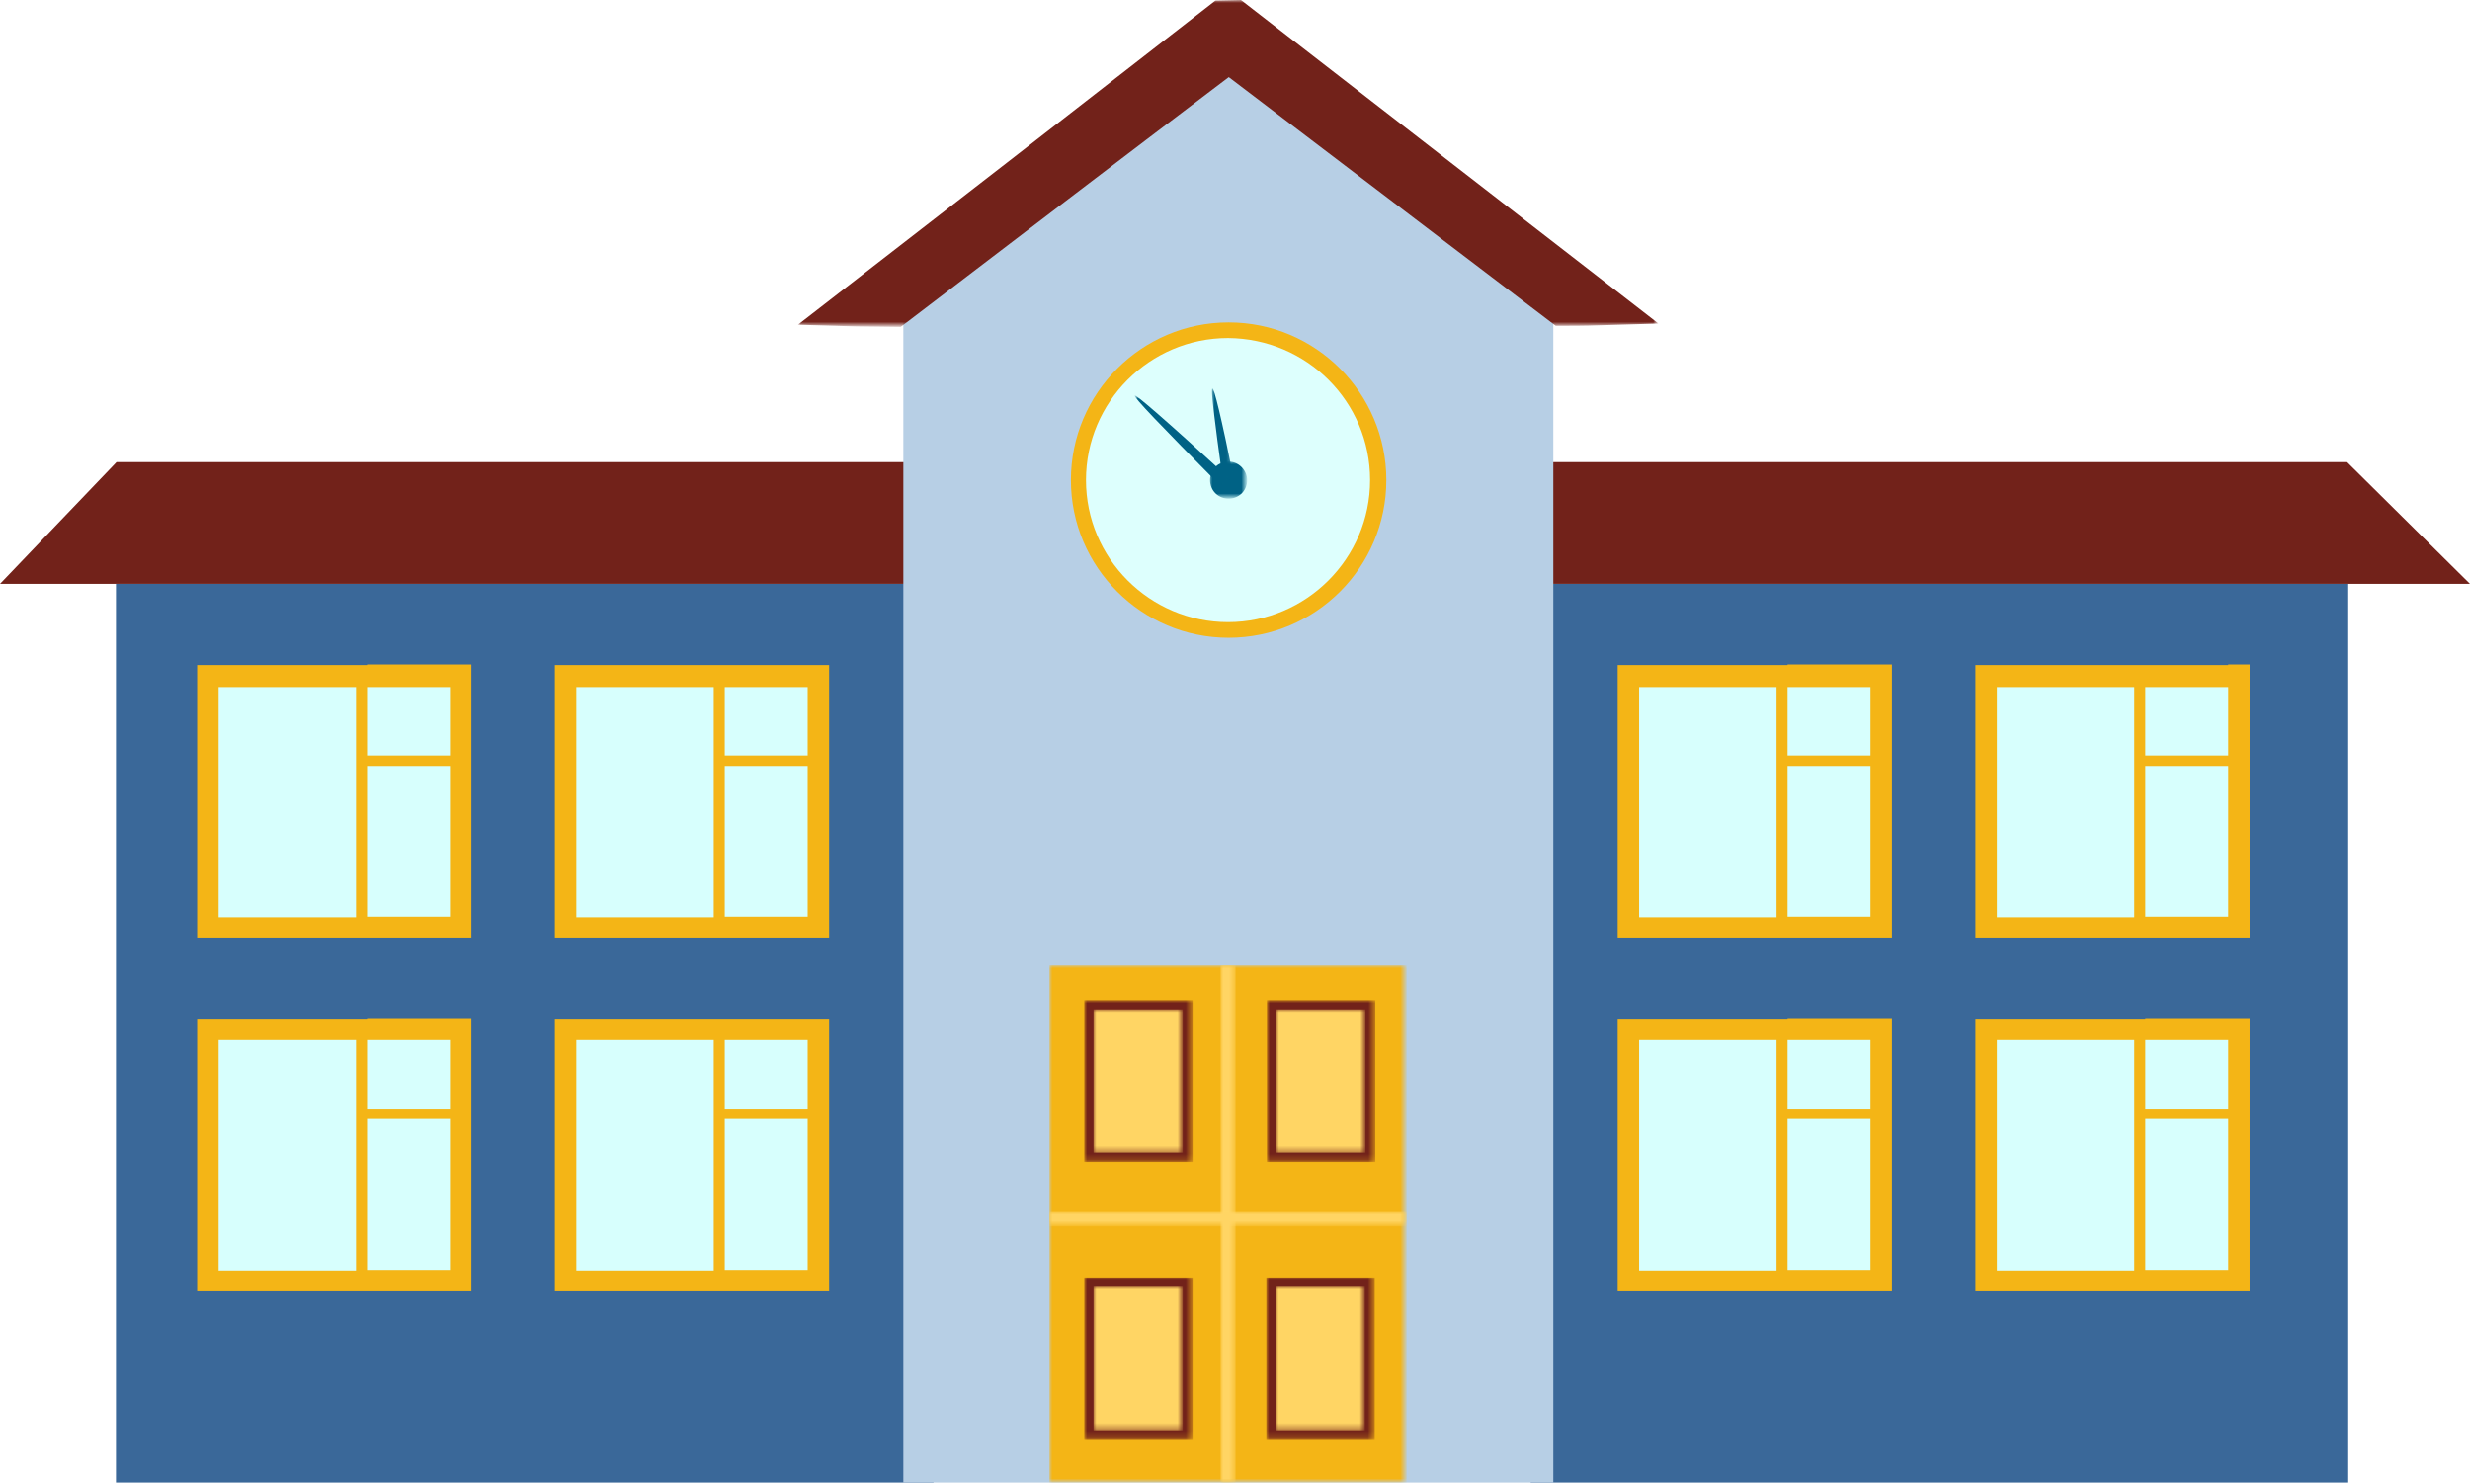
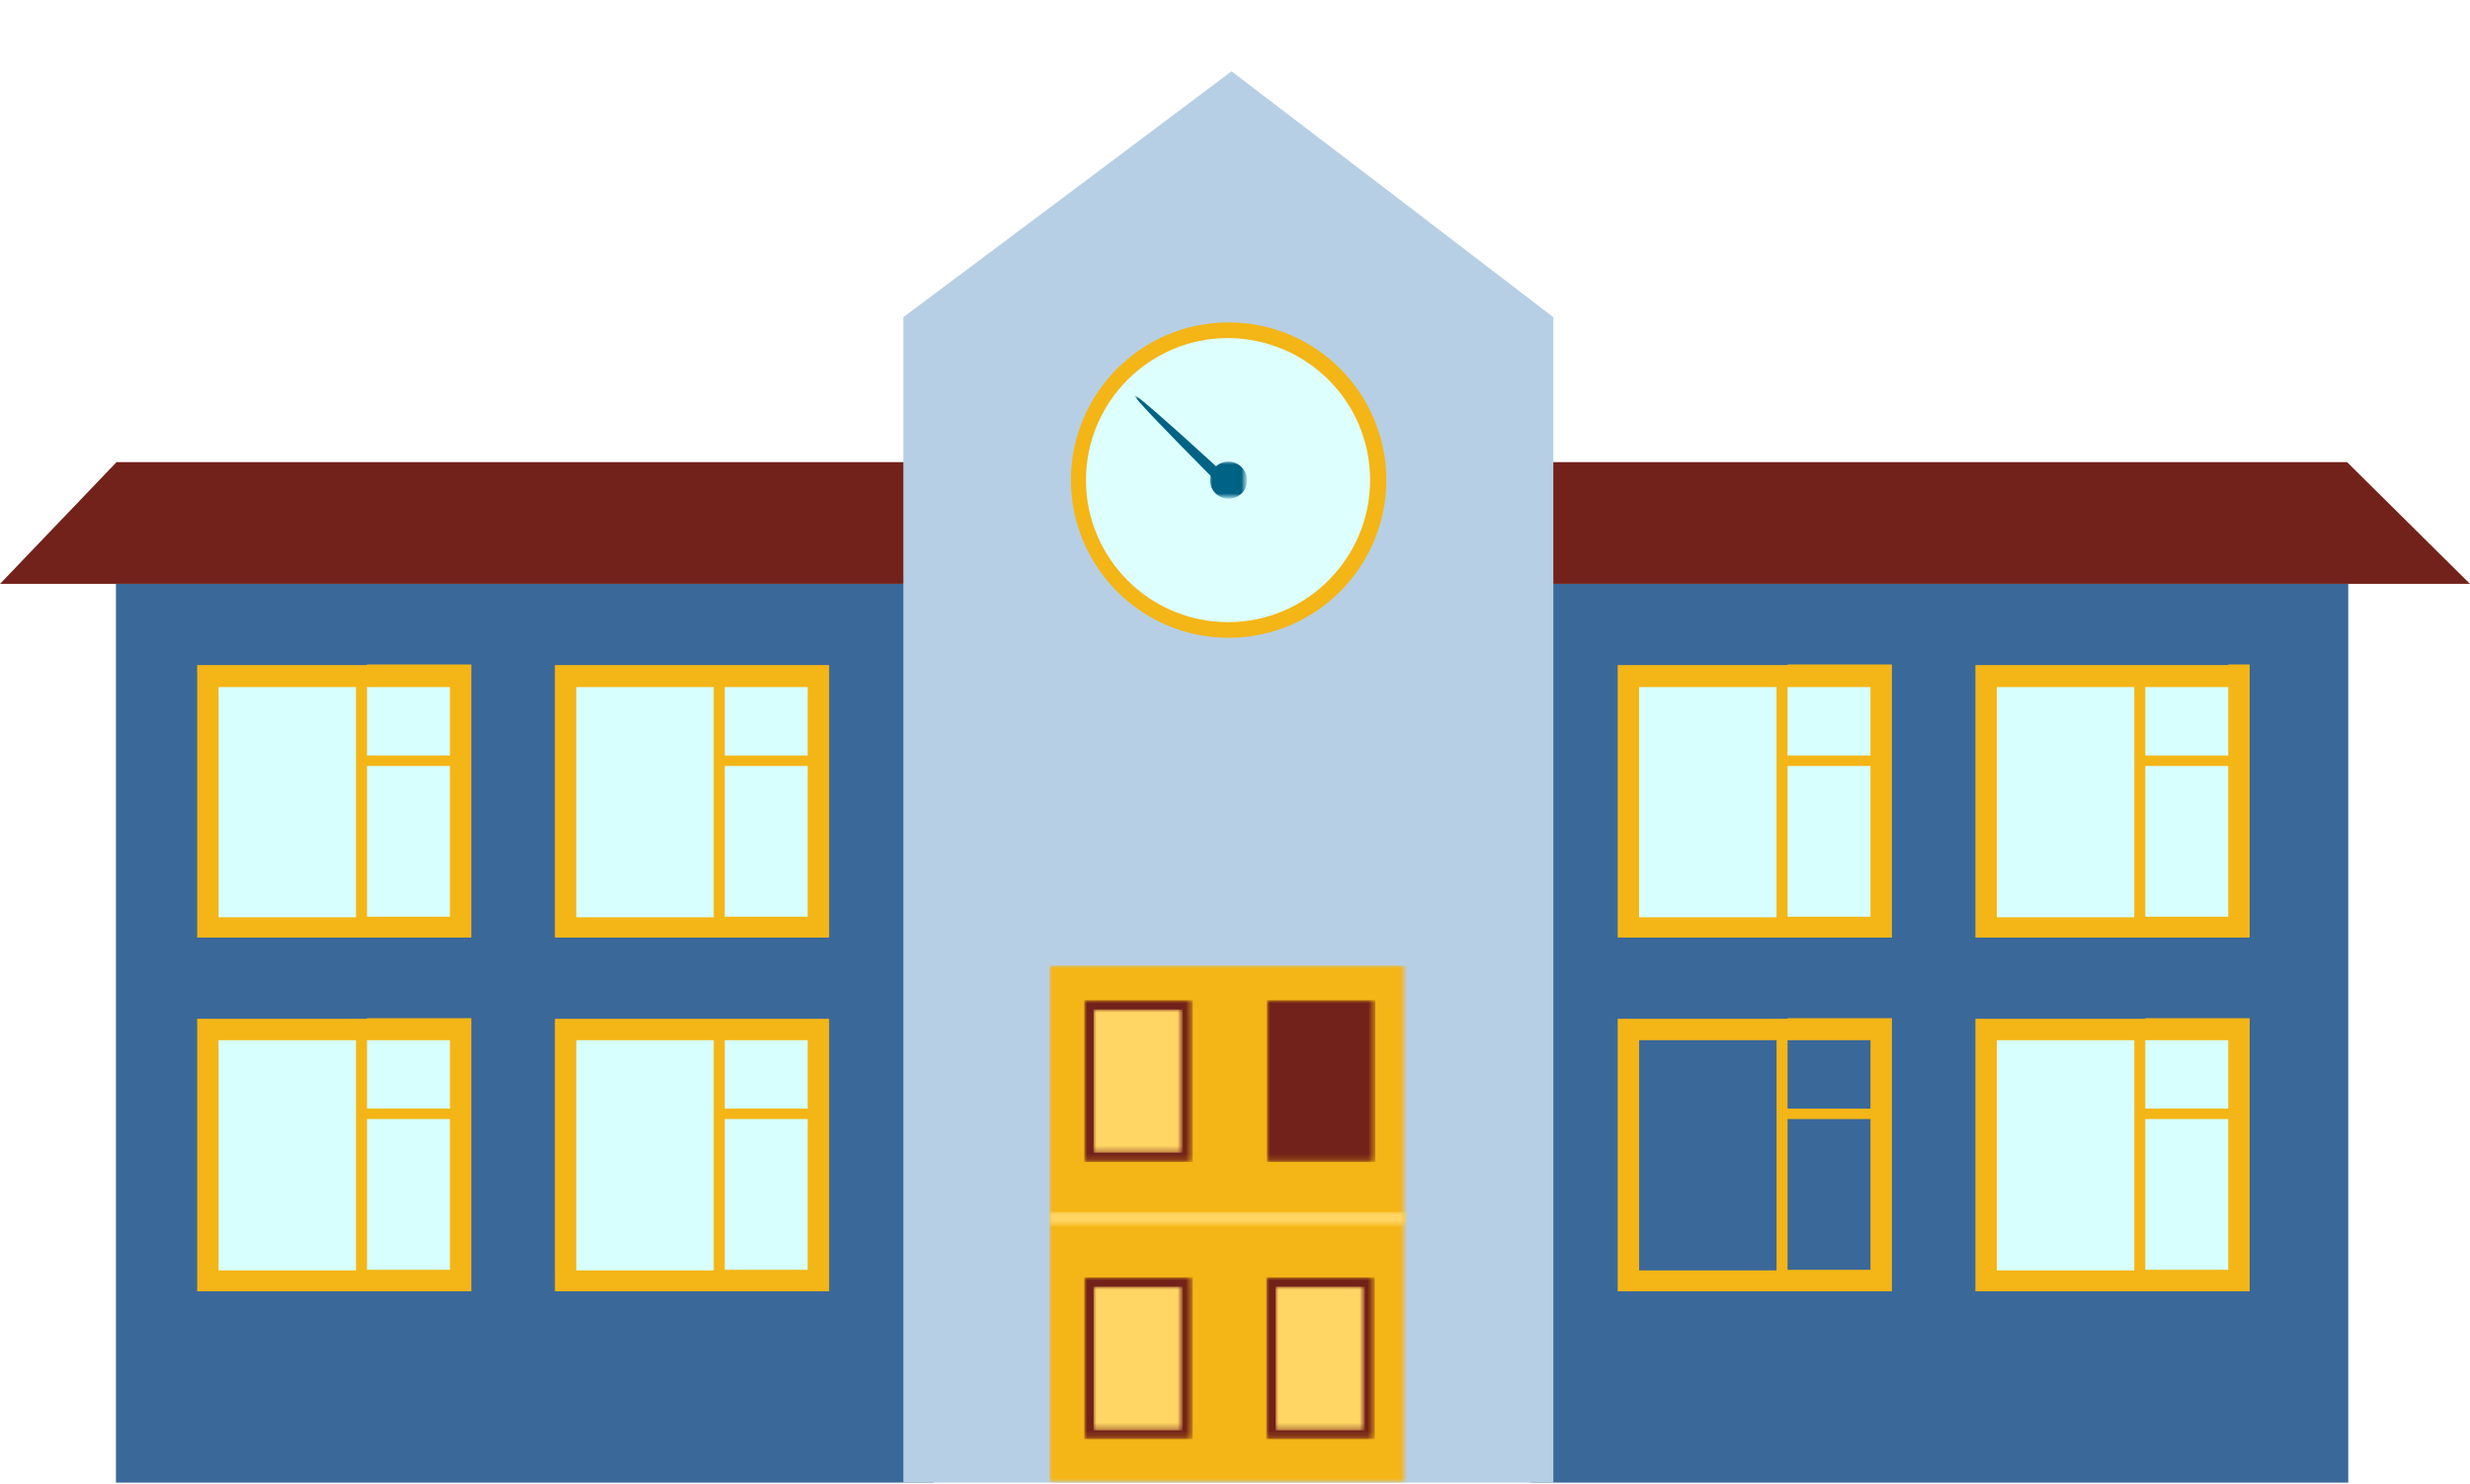
<svg xmlns="http://www.w3.org/2000/svg" version="1.1" id="Layer_1" x="0px" y="0px" viewBox="0 0 426 256" style="enable-background:new 0 0 426 256;" xml:space="preserve">
  <style type="text/css">
	.st0{fill-rule:evenodd;clip-rule:evenodd;fill:#3A6899;}
	.st1{fill-rule:evenodd;clip-rule:evenodd;fill:#D7FFFD;}
	.st2{fill-rule:evenodd;clip-rule:evenodd;fill:#F4B516;}
	.st3{fill-rule:evenodd;clip-rule:evenodd;fill:#72221A;}
	.st4{fill-rule:evenodd;clip-rule:evenodd;fill:#B7CFE5;}
	.st5{fill-rule:evenodd;clip-rule:evenodd;fill:#DDFFFD;}
	.st6{filter:url(#Adobe_OpacityMaskFilter);}
	.st7{fill-rule:evenodd;clip-rule:evenodd;fill:#FFFFFF;}
	.st8{mask:url(#mask-2_00000159461600447188692370000013368832855933494931_);fill-rule:evenodd;clip-rule:evenodd;fill:#72221A;}
	.st9{filter:url(#Adobe_OpacityMaskFilter_00000147927893137644417970000003094460819723996853_);}
	.st10{mask:url(#mask-4_00000060739240287629408750000016030965966072942765_);fill-rule:evenodd;clip-rule:evenodd;fill:#F4B516;}
	.st11{filter:url(#Adobe_OpacityMaskFilter_00000054228782718859535680000008332043734400290467_);}
	.st12{mask:url(#mask-4_00000064325743120046419860000011038011077033024187_);fill-rule:evenodd;clip-rule:evenodd;fill:#FFD564;}
	.st13{filter:url(#Adobe_OpacityMaskFilter_00000067945677725754645340000002430472774203854011_);}
	.st14{mask:url(#mask-4_00000036226024592110127120000003249581681893980822_);fill-rule:evenodd;clip-rule:evenodd;fill:#72221A;}
	.st15{filter:url(#Adobe_OpacityMaskFilter_00000013906186815510519540000005129571328497698743_);}
	.st16{mask:url(#mask-4_00000169551154261989295780000001831698251018866339_);fill-rule:evenodd;clip-rule:evenodd;fill:#FFD564;}
	.st17{filter:url(#Adobe_OpacityMaskFilter_00000152987021701689598630000000314431562593157267_);}
	.st18{mask:url(#mask-4_00000096776994017345281210000015403685068304003758_);fill-rule:evenodd;clip-rule:evenodd;fill:#72221A;}
	.st19{filter:url(#Adobe_OpacityMaskFilter_00000004533165956185498170000016838108292933547914_);}
	.st20{mask:url(#mask-4_00000005255274100741939460000002159522314734003119_);fill-rule:evenodd;clip-rule:evenodd;fill:#FFD564;}
	.st21{filter:url(#Adobe_OpacityMaskFilter_00000000202158532806916870000001076930391611031721_);}
	.st22{mask:url(#mask-4_00000003817691936059882940000015432692272803442077_);fill-rule:evenodd;clip-rule:evenodd;fill:#72221A;}
	.st23{filter:url(#Adobe_OpacityMaskFilter_00000119822272860087980980000007193969996655476623_);}
	.st24{mask:url(#mask-4_00000070812539644025105330000013153083421526848155_);fill-rule:evenodd;clip-rule:evenodd;fill:#FFD564;}
	.st25{filter:url(#Adobe_OpacityMaskFilter_00000013178896273727116150000017435026672603964852_);}
	.st26{mask:url(#mask-4_00000025415756267399437590000016617884879143304878_);fill-rule:evenodd;clip-rule:evenodd;fill:#72221A;}
	.st27{filter:url(#Adobe_OpacityMaskFilter_00000066507699476036274780000013290462375436654245_);}
	.st28{mask:url(#mask-4_00000039098839130709176360000002226988255623675067_);fill-rule:evenodd;clip-rule:evenodd;fill:#FFD564;}
	.st29{filter:url(#Adobe_OpacityMaskFilter_00000025421036090653922520000011281348135527232677_);}
	.st30{mask:url(#mask-4_00000064353237638870334820000013538137490692292278_);fill-rule:evenodd;clip-rule:evenodd;fill:#FFD564;}
	.st31{filter:url(#Adobe_OpacityMaskFilter_00000101090712060726320730000011891446800980182673_);}
	.st32{mask:url(#mask-4_00000127742323490343030880000005459374211075024268_);fill-rule:evenodd;clip-rule:evenodd;fill:#006285;}
	.st33{filter:url(#Adobe_OpacityMaskFilter_00000078748891921754971520000010033149844814853536_);}
	.st34{mask:url(#mask-4_00000049219359054172391480000003207199309966034326_);fill-rule:evenodd;clip-rule:evenodd;fill:#006285;}
	.st35{filter:url(#Adobe_OpacityMaskFilter_00000080199402212317788810000000804223668344403130_);}
	.st36{mask:url(#mask-4_00000037661516992286251420000004064307203699949222_);fill-rule:evenodd;clip-rule:evenodd;fill:#006285;}
</style>
  <g id="Page-1">
    <g id="Esileht-Copy-2" transform="translate(-1314, -4957)">
      <g id="Group-39" transform="translate(1314, 4957)">
        <polygon id="Fill-1" class="st0" points="20,255.7 161,255.7 161,100.7 20,100.7    " />
        <polygon id="Fill-2" class="st1" points="36,160.7 79,160.7 79,117.7 36,117.7    " />
        <polygon id="Fill-3" class="st1" points="97,160.7 140,160.7 140,117.7 97,117.7    " />
        <polygon id="Fill-4" class="st1" points="36,220.7 79,220.7 79,177.7 36,177.7    " />
        <polygon id="Fill-5" class="st1" points="97,220.7 140,220.7 140,177.7 97,177.7    " />
        <path id="Fill-6" class="st2" d="M125,191.2h14.3v-11.8H125V191.2z M125,219h14.3v-26H125V219z M99.4,219v-39.6h23.7v11.8v1.9v26     H99.4z M125,175.7h-1.9H99.4h-3.7v3.7V219v3.7h3.7h23.7h1.9h14.3h3.7V219v-39.6v-3.7h-3.7H125z M63.3,191.2h14.3v-11.8H63.3     V191.2z M63.3,219h14.3v-26H63.3V219z M37.7,219v-39.6h23.7v11.8v1.9v26H37.7z M63.3,175.7h-1.9H37.7H34l0,0v47l0,0h3.7h23.7h1.9     h14.3h3.7V219v-26v-1.9v-11.8v-3.7h-3.7H63.3z M125,130.3h14.3v-11.8H125V130.3z M125,158.1h14.3v-26H125V158.1z M99.4,158.1     v-39.6h23.7v11.8v1.9v26H99.4z M139.3,114.7H125h-1.9H99.4h-3.7v3.7v39.6v3.7h3.7h23.7h1.9h14.3h3.7v-3.7v-39.6v-3.7H139.3z      M63.3,130.3h14.3v-11.8H63.3V130.3z M63.3,158.1h14.3v-26H63.3V158.1z M37.7,158.1v-39.6h23.7v11.8v1.9v26H37.7z M63.3,114.7     h-1.9H37.7H34l0,0v47l0,0h3.7h23.7h1.9h14.3h3.7v-3.7v-26v-1.9v-11.8v-3.7h-3.7H63.3z" />
        <polygon id="Fill-7" class="st0" points="264,255.7 405,255.7 405,100.7 264,100.7    " />
        <polygon id="Fill-8" class="st3" points="20.1,79.7 0,100.7 426,100.7 404.8,79.7    " />
        <polygon id="Fill-9" class="st1" points="282,160.7 325,160.7 325,117.7 282,117.7    " />
        <polygon id="Fill-10" class="st1" points="343,160.7 386,160.7 386,117.7 343,117.7    " />
-         <polygon id="Fill-11" class="st1" points="282,220.7 325,220.7 325,177.7 282,177.7    " />
        <polygon id="Fill-12" class="st1" points="343,220.7 386,220.7 386,177.7 343,177.7    " />
        <path id="Fill-13" class="st2" d="M370,191.2h14.3v-11.8H370V191.2z M370,219h14.3v-26H370V219z M344.4,219v-39.6h23.7v11.8v1.9     v26H344.4z M370,175.7h-1.9h-23.7h-3.7v3.7V219v3.7h3.7h23.7h1.9h14.3h3.7V219v-26v-1.9v-11.8v-3.7h-3.7H370z M308.3,191.2h14.3     v-11.8h-14.3V191.2z M308.3,219h14.3v-26h-14.3V219z M282.7,219v-39.6h23.7v11.8v1.9v26H282.7z M308.3,175.7h-1.9h-23.7H279v3.7     V219v3.7h3.7h23.7h1.9h14.3h3.7V219v-26v-1.9v-11.8v-3.7h-3.7H308.3z M370,130.3h14.3v-11.8H370V130.3z M370,158.1h14.3v-26H370     V158.1z M344.4,158.1v-39.6h23.7v11.8v1.9v26H344.4z M384.3,114.7H370h-1.9h-23.7h-3.7v3.7v39.6v3.7h3.7h23.7h1.9h14.3h3.7v-3.7     v-26v-1.9v-11.8v-3.7H384.3z M308.3,130.3h14.3v-11.8h-14.3V130.3z M308.3,158.1h14.3v-26h-14.3V158.1z M282.7,158.1v-39.6h23.7     v11.8v1.9v26H282.7z M308.3,114.7h-1.9h-23.7H279v3.7v39.6v3.7h3.7h23.7h1.9h14.3h3.7v-3.7v-26v-1.9v-11.8v-3.7h-3.7H308.3z" />
        <g id="Group-38">
          <path id="Fill-14" class="st4" d="M267.9,255.7H155.8v-201c18.9-14.1,37.7-28.2,56.6-42.4c18.5,14.1,37,28.2,55.5,42.4V255.7z" />
          <path id="Fill-16" class="st2" d="M239.1,82.8c0,15-12.2,27.2-27.2,27.2c-15,0-27.2-12.2-27.2-27.2s12.2-27.2,27.2-27.2      C226.9,55.6,239.1,67.8,239.1,82.8" />
          <path id="Fill-18" class="st5" d="M236.3,82.8c0,13.5-11,24.5-24.5,24.5c-13.5,0-24.5-11-24.5-24.5c0-13.5,11-24.5,24.5-24.5      C225.4,58.4,236.3,69.3,236.3,82.8" />
          <g id="Group-22" transform="translate(137.528, 0)">
            <defs>
              <filter id="Adobe_OpacityMaskFilter" filterUnits="userSpaceOnUse" x="0.1" y="0" width="148.4" height="56.3">
                <feColorMatrix type="matrix" values="1 0 0 0 0  0 1 0 0 0  0 0 1 0 0  0 0 0 1 0" />
              </filter>
            </defs>
            <mask maskUnits="userSpaceOnUse" x="0.1" y="0" width="148.4" height="56.3" id="mask-2_00000159461600447188692370000013368832855933494931_">
              <g class="st6">
                <polygon id="path-1_00000170961853620620947070000006625556754460872360_" class="st7" points="0.1,0 148.5,0 148.5,56.3          0.1,56.3        " />
              </g>
            </mask>
-             <path id="Fill-20" class="st8" d="M76.5,0l-4.4,0.1C48.1,18.8,24.1,37.4,0.1,56c3.3,0.1,6.7,0.2,10.1,0.3       c2.5,0,5.1,0.1,7.6,0.1C36.7,42,55.5,27.6,74.4,13.3c18.8,14.3,37.6,28.6,56.4,42.9c2.5,0,5,0,7.6-0.1       c3.4-0.1,6.8-0.2,10.1-0.3C124.5,37.2,100.5,18.6,76.5,0" />
          </g>
          <defs>
            <filter id="Adobe_OpacityMaskFilter_00000169546137086919051830000005818551053136753293_" filterUnits="userSpaceOnUse" x="181" y="166.5" width="61.5" height="89.2">
              <feColorMatrix type="matrix" values="1 0 0 0 0  0 1 0 0 0  0 0 1 0 0  0 0 0 1 0" />
            </filter>
          </defs>
          <mask maskUnits="userSpaceOnUse" x="181" y="166.5" width="61.5" height="89.2" id="mask-4_00000060739240287629408750000016030965966072942765_">
            <g style="filter:url(#Adobe_OpacityMaskFilter_00000169546137086919051830000005818551053136753293_);">
              <polygon id="path-3_00000000196997085806843260000007362765983476799632_" class="st7" points="0,255.7 425.7,255.7 425.7,0         0,0       " />
            </g>
          </mask>
          <polygon id="Fill-23" class="st10" points="181,255.7 242.6,255.7 242.6,166.5 181,166.5     " />
          <defs>
            <filter id="Adobe_OpacityMaskFilter_00000170993632852624041260000007312647989378155160_" filterUnits="userSpaceOnUse" x="210.5" y="166.5" width="2.7" height="89.2">
              <feColorMatrix type="matrix" values="1 0 0 0 0  0 1 0 0 0  0 0 1 0 0  0 0 0 1 0" />
            </filter>
          </defs>
          <mask maskUnits="userSpaceOnUse" x="210.5" y="166.5" width="2.7" height="89.2" id="mask-4_00000064325743120046419860000011038011077033024187_">
            <g style="filter:url(#Adobe_OpacityMaskFilter_00000170993632852624041260000007312647989378155160_);">
-               <polygon id="path-3_00000066493391901913786050000001644028032463087761_" class="st7" points="0,255.7 425.7,255.7 425.7,0         0,0       " />
-             </g>
+               </g>
          </mask>
          <polygon id="Fill-25" class="st12" points="210.5,255.7 213.1,255.7 213.1,166.5 210.5,166.5     " />
          <defs>
            <filter id="Adobe_OpacityMaskFilter_00000035494544486759224720000007613771556116885176_" filterUnits="userSpaceOnUse" x="187" y="172.5" width="18.7" height="27.9">
              <feColorMatrix type="matrix" values="1 0 0 0 0  0 1 0 0 0  0 0 1 0 0  0 0 0 1 0" />
            </filter>
          </defs>
          <mask maskUnits="userSpaceOnUse" x="187" y="172.5" width="18.7" height="27.9" id="mask-4_00000036226024592110127120000003249581681893980822_">
            <g style="filter:url(#Adobe_OpacityMaskFilter_00000035494544486759224720000007613771556116885176_);">
              <polygon id="path-3_00000024722988180826451680000014269365195439495814_" class="st7" points="0,255.7 425.7,255.7 425.7,0         0,0       " />
            </g>
          </mask>
          <polygon id="Fill-26" class="st14" points="187,200.4 205.7,200.4 205.7,172.5 187,172.5     " />
          <defs>
            <filter id="Adobe_OpacityMaskFilter_00000116228611082595634390000017799593910675548070_" filterUnits="userSpaceOnUse" x="188.6" y="174.1" width="15.4" height="24.8">
              <feColorMatrix type="matrix" values="1 0 0 0 0  0 1 0 0 0  0 0 1 0 0  0 0 0 1 0" />
            </filter>
          </defs>
          <mask maskUnits="userSpaceOnUse" x="188.6" y="174.1" width="15.4" height="24.8" id="mask-4_00000169551154261989295780000001831698251018866339_">
            <g style="filter:url(#Adobe_OpacityMaskFilter_00000116228611082595634390000017799593910675548070_);">
              <polygon id="path-3_00000122697325748847060010000007513651120775869583_" class="st7" points="0,255.7 425.7,255.7 425.7,0         0,0       " />
            </g>
          </mask>
          <polygon id="Fill-27" class="st16" points="188.6,198.8 204,198.8 204,174.1 188.6,174.1     " />
          <defs>
            <filter id="Adobe_OpacityMaskFilter_00000037680861653197590590000014642111825791398796_" filterUnits="userSpaceOnUse" x="218.5" y="172.5" width="18.7" height="27.9">
              <feColorMatrix type="matrix" values="1 0 0 0 0  0 1 0 0 0  0 0 1 0 0  0 0 0 1 0" />
            </filter>
          </defs>
          <mask maskUnits="userSpaceOnUse" x="218.5" y="172.5" width="18.7" height="27.9" id="mask-4_00000096776994017345281210000015403685068304003758_">
            <g style="filter:url(#Adobe_OpacityMaskFilter_00000037680861653197590590000014642111825791398796_);">
              <polygon id="path-3_00000176753462270935334330000010322662568513655960_" class="st7" points="0,255.7 425.7,255.7 425.7,0         0,0       " />
            </g>
          </mask>
          <polygon id="Fill-28" class="st18" points="218.5,200.4 237.2,200.4 237.2,172.5 218.5,172.5     " />
          <defs>
            <filter id="Adobe_OpacityMaskFilter_00000100379425593510360800000018152449119428111010_" filterUnits="userSpaceOnUse" x="220.1" y="174.1" width="15.4" height="24.8">
              <feColorMatrix type="matrix" values="1 0 0 0 0  0 1 0 0 0  0 0 1 0 0  0 0 0 1 0" />
            </filter>
          </defs>
          <mask maskUnits="userSpaceOnUse" x="220.1" y="174.1" width="15.4" height="24.8" id="mask-4_00000005255274100741939460000002159522314734003119_">
            <g style="filter:url(#Adobe_OpacityMaskFilter_00000100379425593510360800000018152449119428111010_);">
-               <polygon id="path-3_00000123417734865917932030000002773075017778450839_" class="st7" points="0,255.7 425.7,255.7 425.7,0         0,0       " />
-             </g>
+               </g>
          </mask>
          <polygon id="Fill-29" class="st20" points="220.1,198.8 235.5,198.8 235.5,174.1 220.1,174.1     " />
          <defs>
            <filter id="Adobe_OpacityMaskFilter_00000101799202219918705940000001751411725956132229_" filterUnits="userSpaceOnUse" x="187" y="220.3" width="18.7" height="27.9">
              <feColorMatrix type="matrix" values="1 0 0 0 0  0 1 0 0 0  0 0 1 0 0  0 0 0 1 0" />
            </filter>
          </defs>
          <mask maskUnits="userSpaceOnUse" x="187" y="220.3" width="18.7" height="27.9" id="mask-4_00000003817691936059882940000015432692272803442077_">
            <g style="filter:url(#Adobe_OpacityMaskFilter_00000101799202219918705940000001751411725956132229_);">
              <polygon id="path-3_00000112628961748515470700000013885705347496277940_" class="st7" points="0,255.7 425.7,255.7 425.7,0         0,0       " />
            </g>
          </mask>
          <polygon id="Fill-30" class="st22" points="187,248.2 205.7,248.2 205.7,220.3 187,220.3     " />
          <defs>
            <filter id="Adobe_OpacityMaskFilter_00000182492148405594052220000005103458035579980973_" filterUnits="userSpaceOnUse" x="188.6" y="221.9" width="15.4" height="24.8">
              <feColorMatrix type="matrix" values="1 0 0 0 0  0 1 0 0 0  0 0 1 0 0  0 0 0 1 0" />
            </filter>
          </defs>
          <mask maskUnits="userSpaceOnUse" x="188.6" y="221.9" width="15.4" height="24.8" id="mask-4_00000070812539644025105330000013153083421526848155_">
            <g style="filter:url(#Adobe_OpacityMaskFilter_00000182492148405594052220000005103458035579980973_);">
              <polygon id="path-3_00000083074493833941022980000012555764012110536329_" class="st7" points="0,255.7 425.7,255.7 425.7,0         0,0       " />
            </g>
          </mask>
          <polygon id="Fill-31" class="st24" points="188.6,246.7 204,246.7 204,221.9 188.6,221.9     " />
          <defs>
            <filter id="Adobe_OpacityMaskFilter_00000103229044963779830430000002003729881728990126_" filterUnits="userSpaceOnUse" x="218.4" y="220.3" width="18.7" height="27.9">
              <feColorMatrix type="matrix" values="1 0 0 0 0  0 1 0 0 0  0 0 1 0 0  0 0 0 1 0" />
            </filter>
          </defs>
          <mask maskUnits="userSpaceOnUse" x="218.4" y="220.3" width="18.7" height="27.9" id="mask-4_00000025415756267399437590000016617884879143304878_">
            <g style="filter:url(#Adobe_OpacityMaskFilter_00000103229044963779830430000002003729881728990126_);">
              <polygon id="path-3_00000027582076491611822040000003402020666145035962_" class="st7" points="0,255.7 425.7,255.7 425.7,0         0,0       " />
            </g>
          </mask>
          <polygon id="Fill-32" class="st26" points="218.4,248.2 237.1,248.2 237.1,220.3 218.4,220.3     " />
          <defs>
            <filter id="Adobe_OpacityMaskFilter_00000057863612743921249160000013437638710583659943_" filterUnits="userSpaceOnUse" x="220" y="221.9" width="15.4" height="24.8">
              <feColorMatrix type="matrix" values="1 0 0 0 0  0 1 0 0 0  0 0 1 0 0  0 0 0 1 0" />
            </filter>
          </defs>
          <mask maskUnits="userSpaceOnUse" x="220" y="221.9" width="15.4" height="24.8" id="mask-4_00000039098839130709176360000002226988255623675067_">
            <g style="filter:url(#Adobe_OpacityMaskFilter_00000057863612743921249160000013437638710583659943_);">
              <polygon id="path-3_00000168077752399044383680000006060014293165173672_" class="st7" points="0,255.7 425.7,255.7 425.7,0         0,0       " />
            </g>
          </mask>
          <polygon id="Fill-33" class="st28" points="220,246.7 235.4,246.7 235.4,221.9 220,221.9     " />
          <defs>
            <filter id="Adobe_OpacityMaskFilter_00000175320006465216530500000018030443960875897481_" filterUnits="userSpaceOnUse" x="181" y="209" width="61.6" height="2.5">
              <feColorMatrix type="matrix" values="1 0 0 0 0  0 1 0 0 0  0 0 1 0 0  0 0 0 1 0" />
            </filter>
          </defs>
          <mask maskUnits="userSpaceOnUse" x="181" y="209" width="61.6" height="2.5" id="mask-4_00000064353237638870334820000013538137490692292278_">
            <g style="filter:url(#Adobe_OpacityMaskFilter_00000175320006465216530500000018030443960875897481_);">
              <polygon id="path-3_00000098199434485057885410000004322554647224538281_" class="st7" points="0,255.7 425.7,255.7 425.7,0         0,0       " />
            </g>
          </mask>
          <polygon id="Fill-34" class="st30" points="181,211.5 242.6,211.5 242.6,209 181,209     " />
          <defs>
            <filter id="Adobe_OpacityMaskFilter_00000001629193936740977370000018363280597180515743_" filterUnits="userSpaceOnUse" x="208.6" y="79.6" width="6.4" height="6.4">
              <feColorMatrix type="matrix" values="1 0 0 0 0  0 1 0 0 0  0 0 1 0 0  0 0 0 1 0" />
            </filter>
          </defs>
          <mask maskUnits="userSpaceOnUse" x="208.6" y="79.6" width="6.4" height="6.4" id="mask-4_00000127742323490343030880000005459374211075024268_">
            <g style="filter:url(#Adobe_OpacityMaskFilter_00000001629193936740977370000018363280597180515743_);">
              <polygon id="path-3_00000023244409206179638570000002702122574754602880_" class="st7" points="0,255.7 425.7,255.7 425.7,0         0,0       " />
            </g>
          </mask>
          <path id="Fill-35" class="st32" d="M215.1,82.8c0,1.8-1.4,3.2-3.2,3.2c-1.8,0-3.2-1.4-3.2-3.2c0-1.8,1.4-3.2,3.2-3.2      C213.6,79.6,215.1,81.1,215.1,82.8" />
          <defs>
            <filter id="Adobe_OpacityMaskFilter_00000115510066439016605060000009752109774326026423_" filterUnits="userSpaceOnUse" x="209" y="67" width="3.8" height="15.9">
              <feColorMatrix type="matrix" values="1 0 0 0 0  0 1 0 0 0  0 0 1 0 0  0 0 0 1 0" />
            </filter>
          </defs>
          <mask maskUnits="userSpaceOnUse" x="209" y="67" width="3.8" height="15.9" id="mask-4_00000049219359054172391480000003207199309966034326_">
            <g style="filter:url(#Adobe_OpacityMaskFilter_00000115510066439016605060000009752109774326026423_);">
-               <polygon id="path-3_00000090977667543704055750000009019233757074761390_" class="st7" points="0,255.7 425.7,255.7 425.7,0         0,0       " />
-             </g>
-           </mask>
-           <path id="Fill-36" class="st34" d="M210.9,82.8C209.4,72,208.8,67,209.1,67c0.3-0.1,1.5,4.8,3.7,15.6L210.9,82.8z" />
+               </g>
+           </mask>
+           <path id="Fill-36" class="st34" d="M210.9,82.8c0.3-0.1,1.5,4.8,3.7,15.6L210.9,82.8z" />
          <defs>
            <filter id="Adobe_OpacityMaskFilter_00000163771594736743575130000014396956521972711562_" filterUnits="userSpaceOnUse" x="195.7" y="68.3" width="16.2" height="15.6">
              <feColorMatrix type="matrix" values="1 0 0 0 0  0 1 0 0 0  0 0 1 0 0  0 0 0 1 0" />
            </filter>
          </defs>
          <mask maskUnits="userSpaceOnUse" x="195.7" y="68.3" width="16.2" height="15.6" id="mask-4_00000037661516992286251420000004064307203699949222_">
            <g style="filter:url(#Adobe_OpacityMaskFilter_00000163771594736743575130000014396956521972711562_);">
              <polygon id="path-3_00000088837163802905000450000017958142144860847753_" class="st7" points="0,255.7 425.7,255.7 425.7,0         0,0       " />
            </g>
          </mask>
          <path id="Fill-37" class="st36" d="M210.5,83.8c-10.4-10.5-15-15.3-14.8-15.6c0.2-0.2,5.3,4.2,16.1,14.1L210.5,83.8z" />
        </g>
      </g>
    </g>
  </g>
</svg>